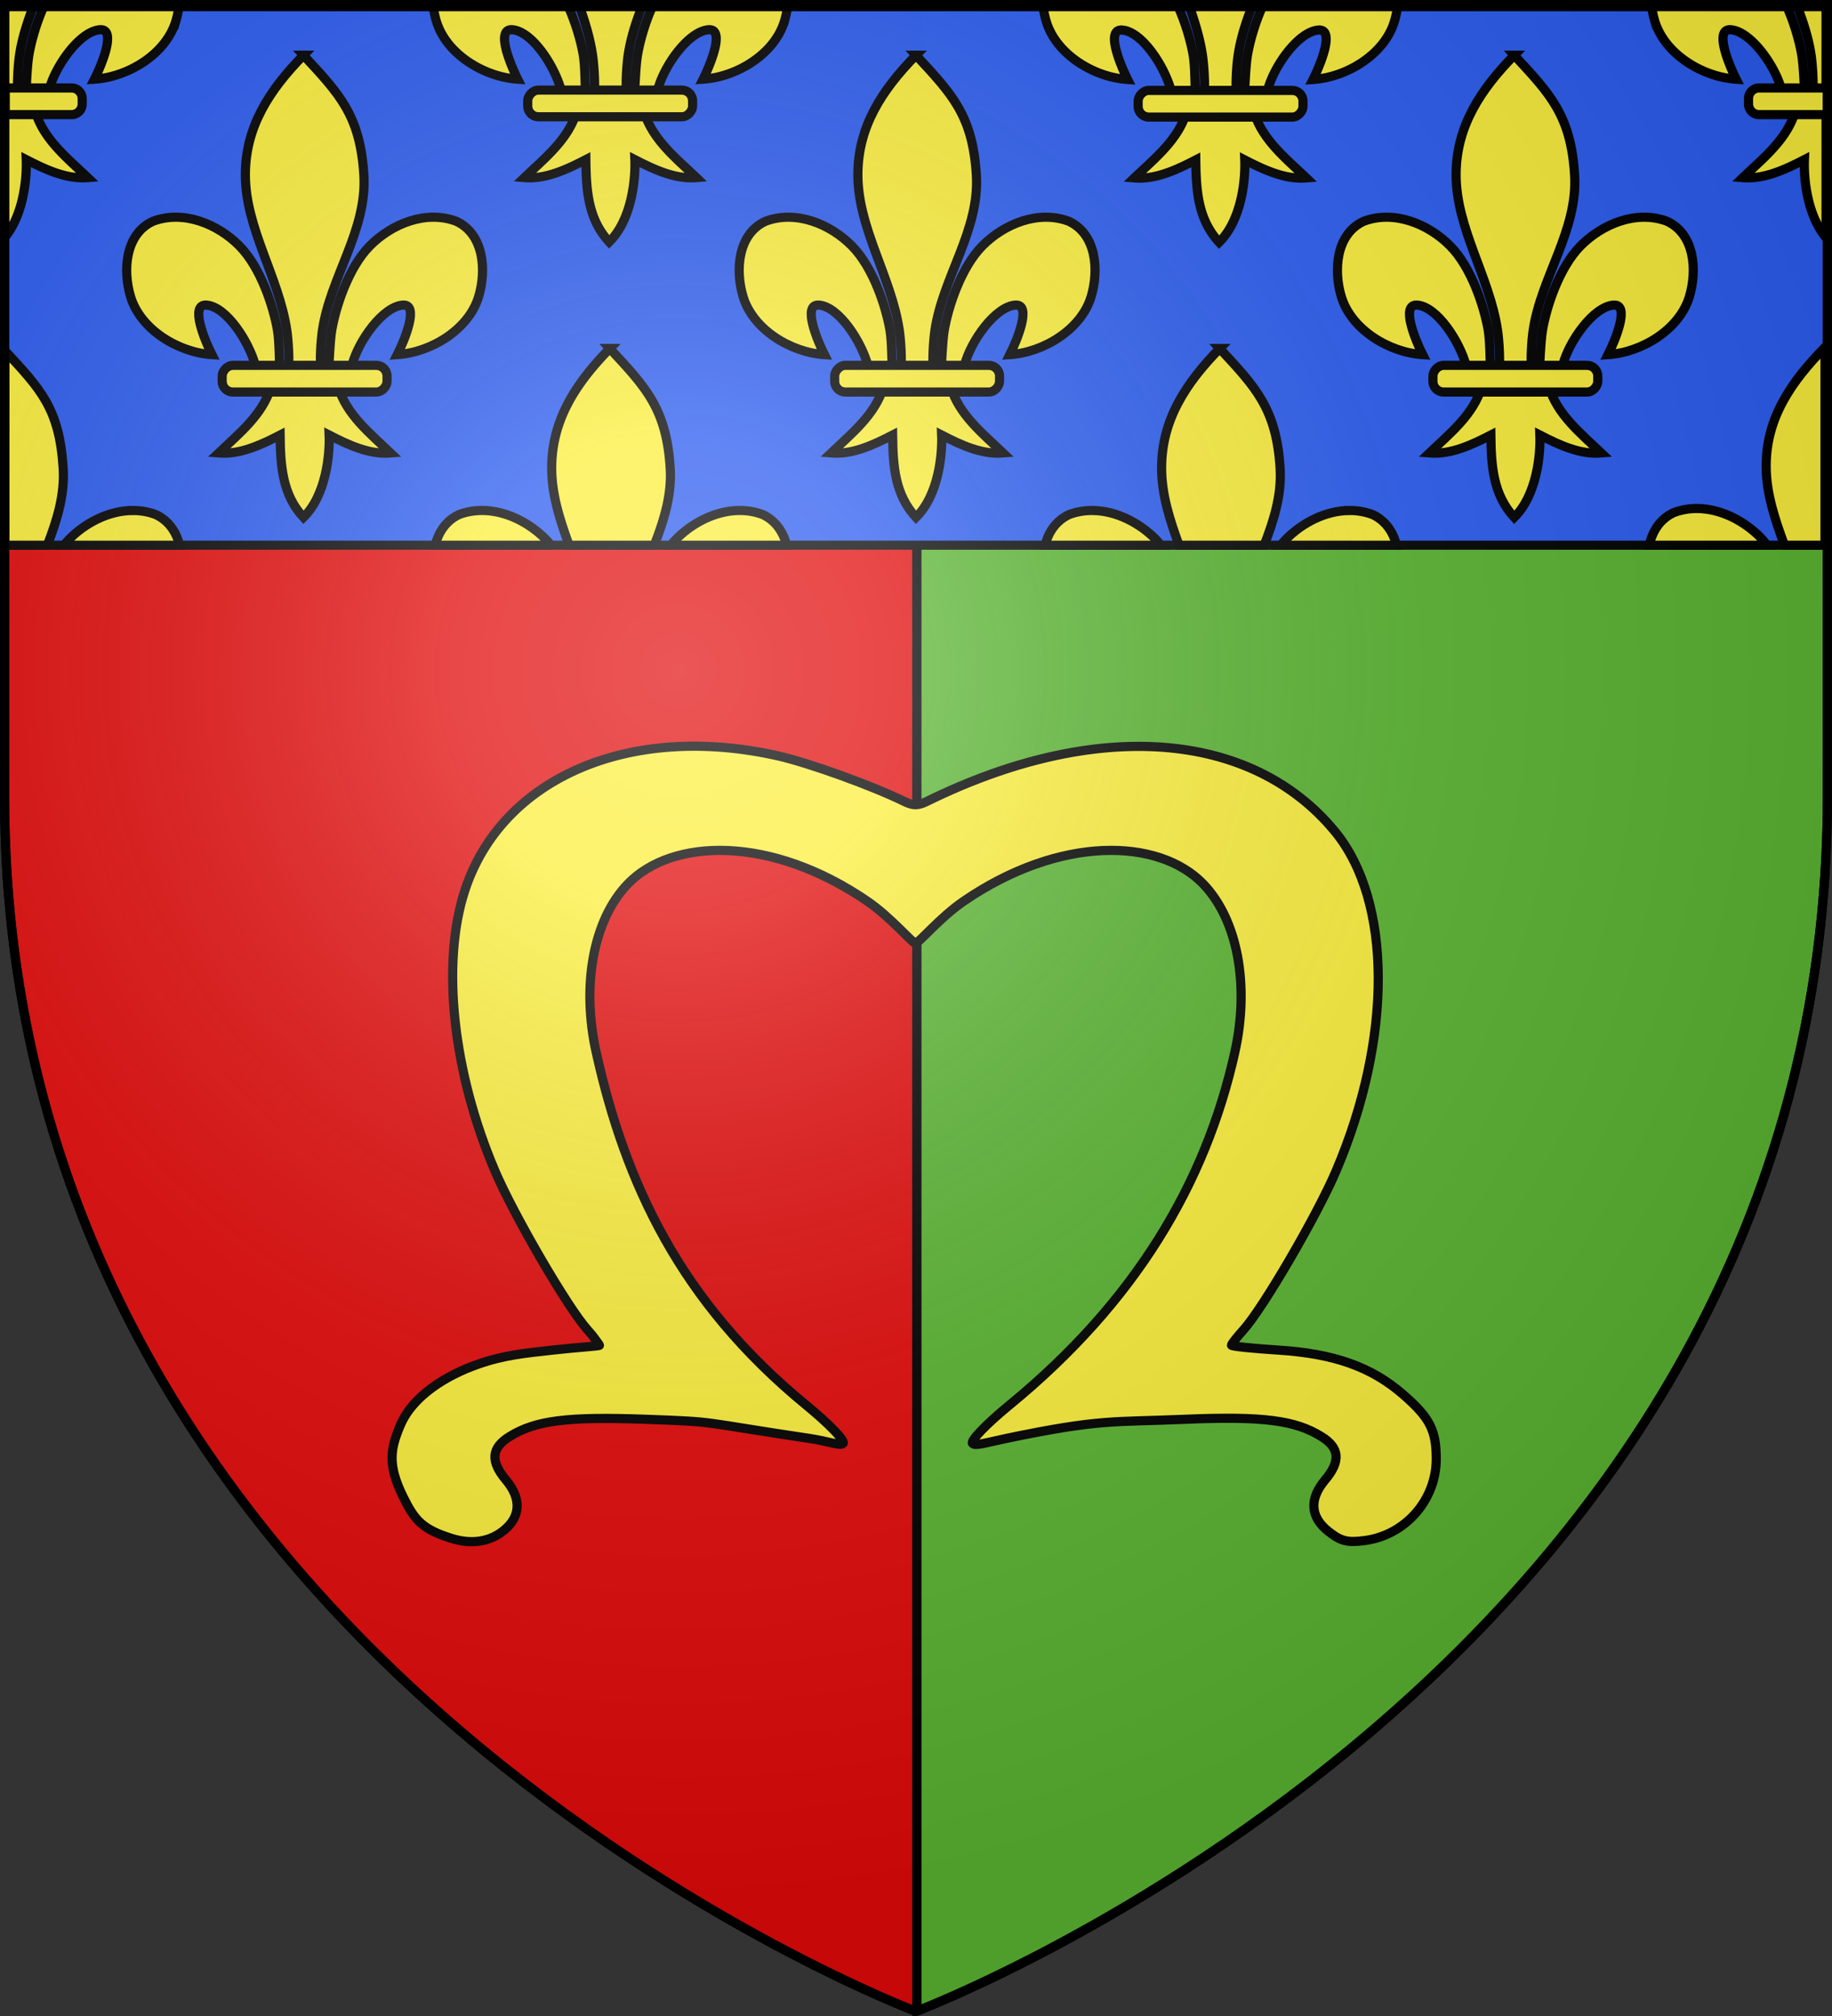
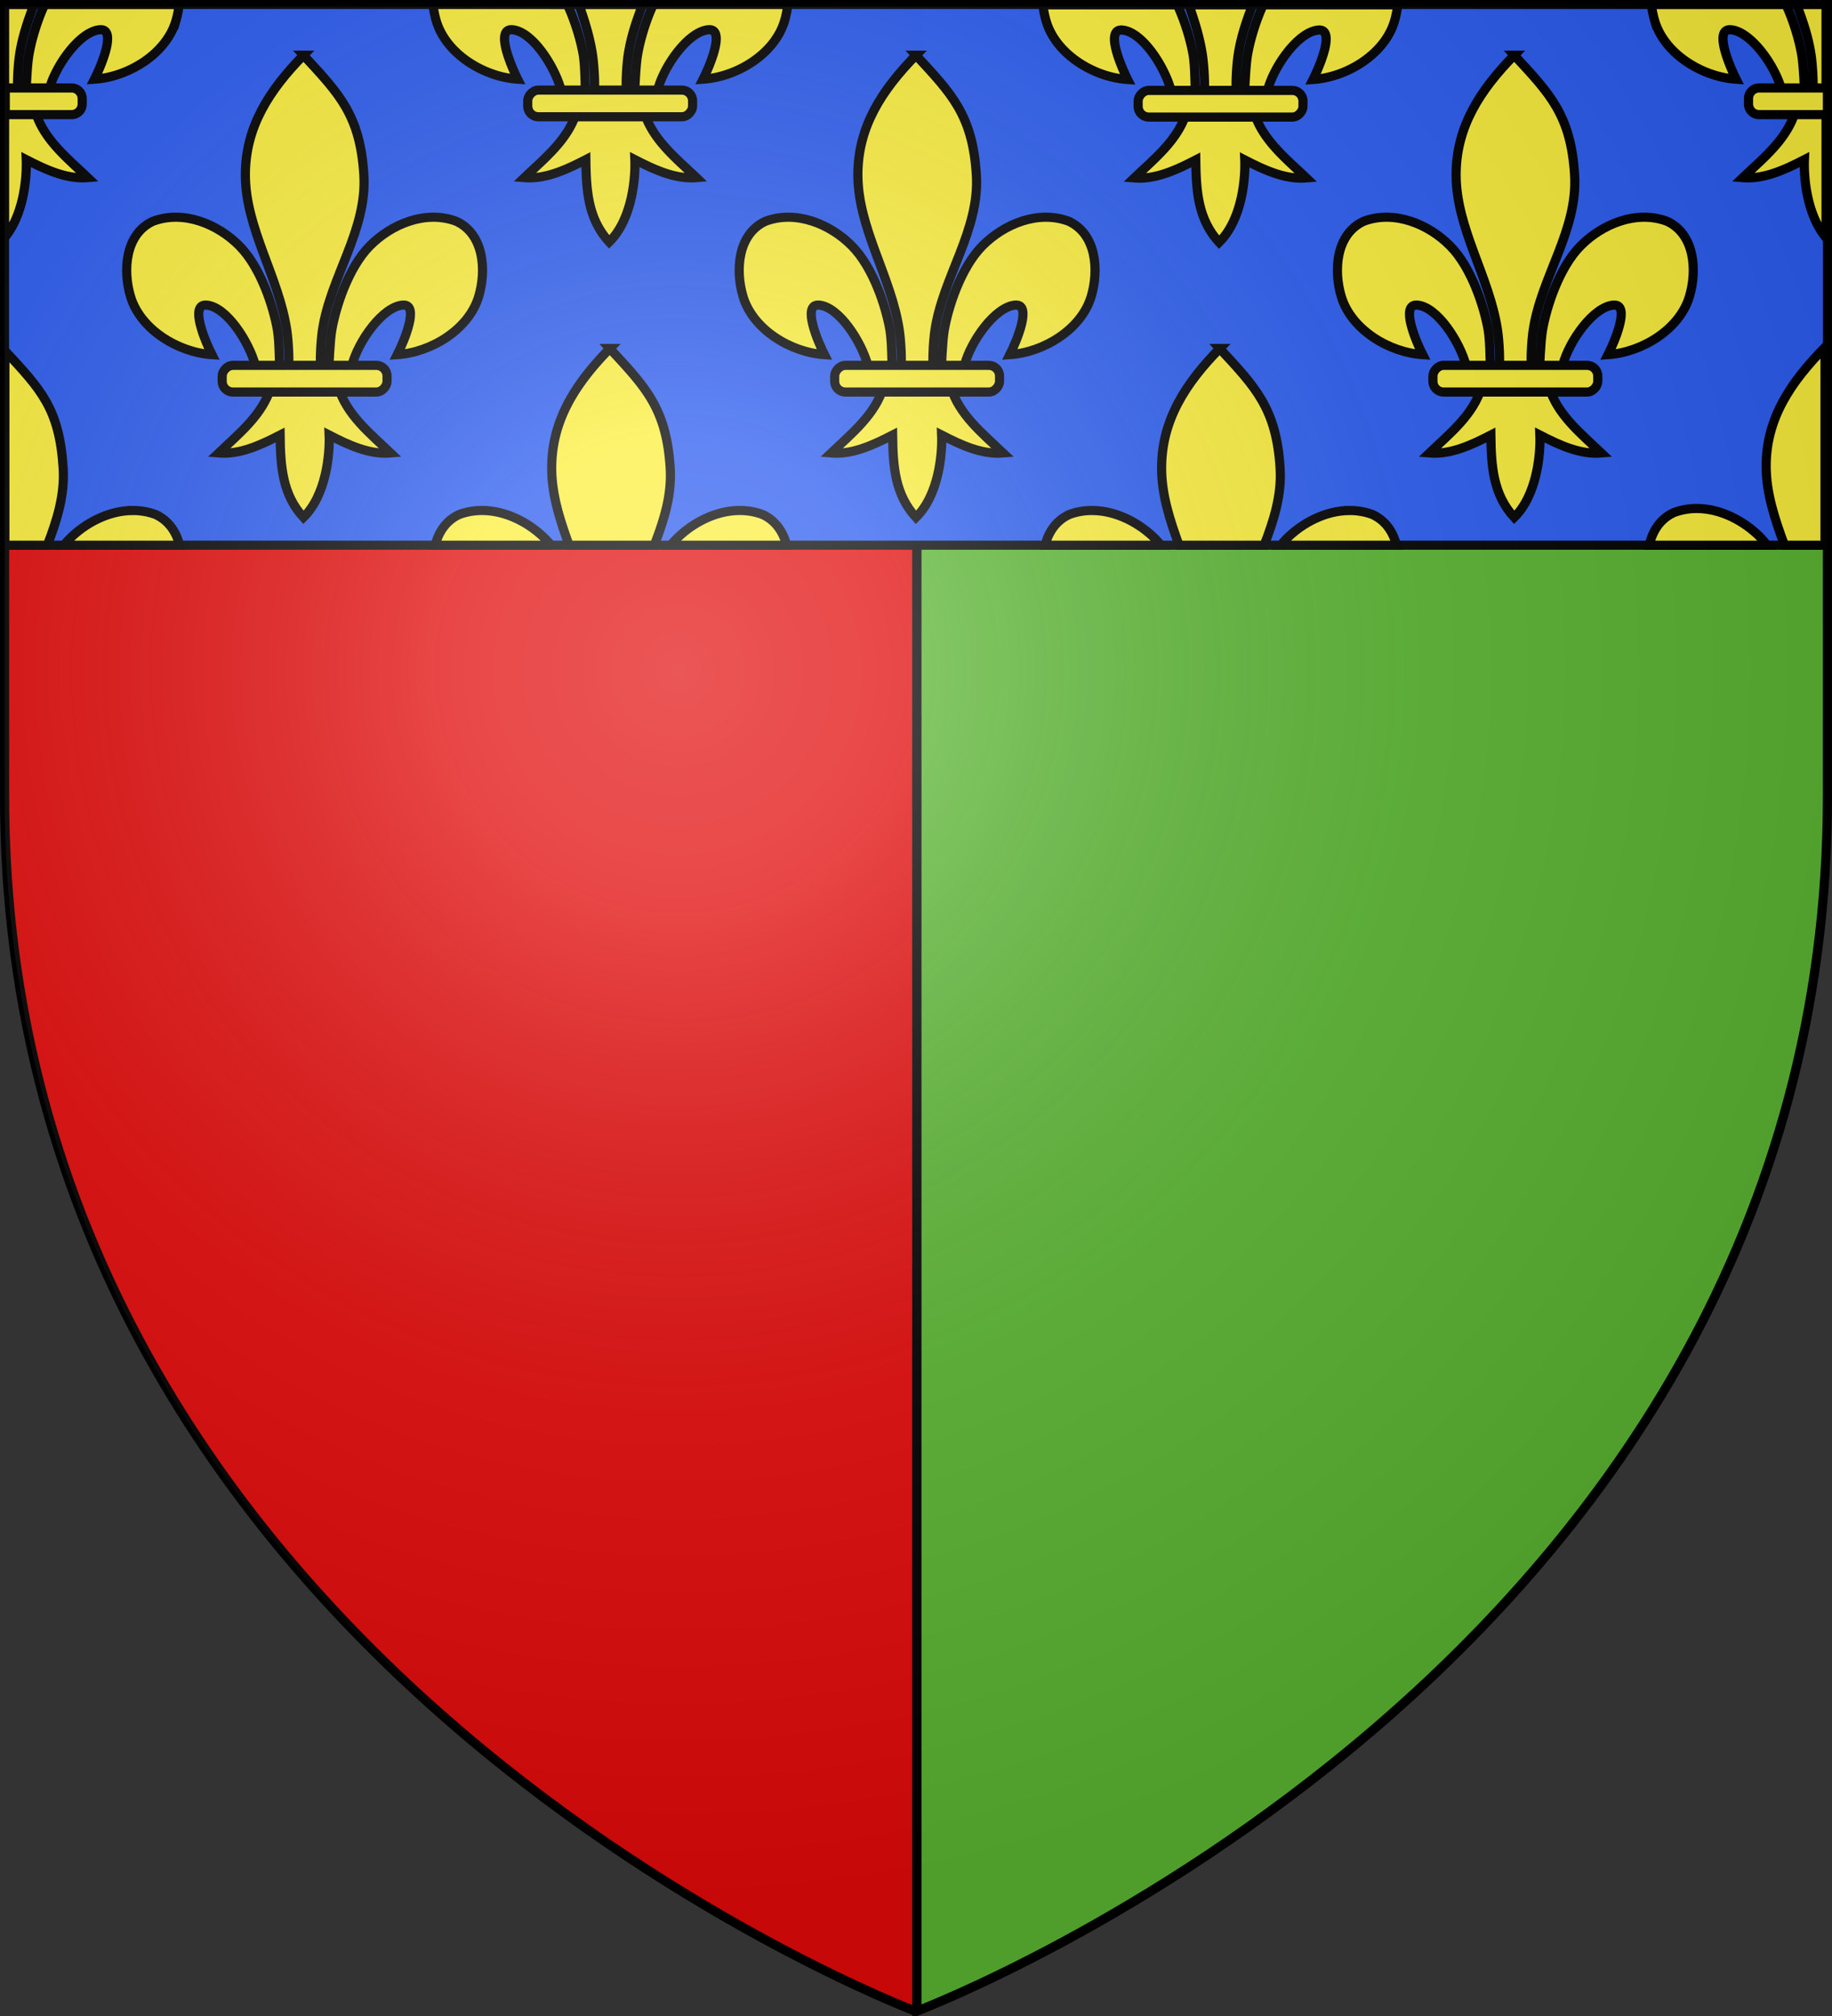
<svg xmlns="http://www.w3.org/2000/svg" xmlns:xlink="http://www.w3.org/1999/xlink" width="600" height="660" version="1.0">
  <rect width="100%" height="100%" fill="#333333" stroke="none" />
  <desc>Flag of Canton of Valais (Wallis)</desc>
  <defs>
    <radialGradient xlink:href="#a" id="b" cx="221.445" cy="226.331" r="300" fx="221.445" fy="226.331" gradientTransform="matrix(1.353 0 0 1.349 -77.63 -85.747)" gradientUnits="userSpaceOnUse" />
    <linearGradient id="a">
      <stop offset="0" style="stop-color:#fff;stop-opacity:.314" />
      <stop offset=".19" style="stop-color:#fff;stop-opacity:.251" />
      <stop offset=".6" style="stop-color:#6b6b6b;stop-opacity:.125" />
      <stop offset="1" style="stop-color:#000;stop-opacity:.125" />
    </linearGradient>
  </defs>
  <g style="display:inline">
    <path d="M300.25 2.188v656.218C302.988 657.37 598.5 544.85 598.5 260.72V2.188z" style="fill:#5ab532;fill-opacity:1;fill-rule:evenodd;stroke:#000;stroke-width:3;stroke-linecap:butt;stroke-linejoin:miter;stroke-miterlimit:4;stroke-dasharray:none;stroke-opacity:1" />
    <path d="M1.5 2.188v258.53C1.5 546.17 300 658.5 300 658.5l.25-.094V2.188z" style="fill:#e20909;fill-rule:evenodd;stroke:#000;stroke-width:3;stroke-linecap:butt;stroke-linejoin:miter;stroke-opacity:1" />
    <g transform="translate(-620 -.029)">
      <path d="M621.484 1.484h597.032v177.032H621.484z" style="opacity:.99;fill:#2b5df2;fill-opacity:1;stroke:#000;stroke-width:2.968;stroke-linecap:butt;stroke-linejoin:miter;stroke-miterlimit:4;stroke-dasharray:none;stroke-opacity:1;display:inline" />
      <path d="M1217.719 113.688c-11.099 11.343-19.31 23.173-19.282 39 .016 8.906 2.877 17.376 6 25.843h13.282zm-41.875 52.812c-2.57-.02-5.154.406-7.657 1.344-4.553 2.1-7.014 6.108-8.03 10.687h38.593c-.72-.934-1.455-1.82-2.25-2.625-5.312-5.379-12.946-9.344-20.656-9.406zM621.594 114.813v63.718H635.5c3.128-8.101 5.733-16.286 5.188-25.187-1.202-19.607-7.397-25.895-19.094-38.531zm41.718 52.343c-7.71.062-15.344 4.028-20.656 9.406-.604.612-1.19 1.28-1.75 1.97h37.938c-1.104-4.305-3.54-8.064-7.875-10.063-2.502-.938-5.086-1.333-7.657-1.313zM1019.469 114.125c-11.099 11.343-19.06 23.392-19.032 39.219.016 8.685 2.689 16.93 5.72 25.187h27.874c3.128-8.101 5.765-16.286 5.219-25.187-1.202-19.607-8.084-26.583-19.781-39.219zm-41.657 53.031c-2.57-.02-5.122.375-7.625 1.313-4.335 1.999-6.802 5.756-7.906 10.062h37.938c-.56-.688-1.115-1.357-1.719-1.969-5.312-5.379-12.977-9.344-20.687-9.406zm84.032 0c-7.71.062-15.345 4.028-20.657 9.406-.604.612-1.158 1.28-1.718 1.97h37.906c-1.104-4.305-3.54-8.064-7.875-10.063-2.502-.938-5.086-1.333-7.656-1.313z" style="fill:#fcef3c;fill-opacity:1;fill-rule:evenodd;stroke:#000;stroke-width:2.996;stroke-linecap:butt;stroke-linejoin:miter;stroke-miterlimit:4;stroke-dasharray:none;stroke-opacity:1;display:inline" />
      <path d="M719.389 18.105c11.697 12.637 18.575 19.606 19.776 39.213 1.113 18.144-10.969 33.314-13.573 50.864-.494 3.329-.918 10.124-.471 12.88.33 2.04 1.346 8.275 2.456.56.229-1.586.392-9.547 1.092-13.589 1.275-7.365 5.36-20.315 12.444-27.49 7.082-7.172 18.305-11.824 28.313-8.073 9.068 4.182 9.925 15.991 7.345 24.627-3.231 10.815-15.58 18.3-26.65 19.034 2.193-4.336 7.444-16.71 1.75-16.22-6.593.569-14.477 11.778-16.53 19.467-.773 2.895-.46 7.391-4.6 7.206 2.73 9.217 10.434 15.315 17.184 21.75-7.037.584-13.998-2.726-20.137-5.878.26 6.319-.968 19.668-8.4 26.957-6.897-7.506-7.525-16.66-7.654-26.957-6.14 3.152-13.1 6.462-20.137 5.877 6.75-6.434 14.454-12.532 17.184-21.75-4.14.186-4.388-4.029-5.162-6.925-2.052-7.689-9.376-19.178-15.967-19.747-5.695-.49-.444 11.884 1.75 16.22-11.071-.734-23.42-8.22-26.651-19.034-2.58-8.636-1.723-20.445 7.345-24.627 10.008-3.751 21.23.9 28.313 8.073 7.085 7.175 11.168 20.125 12.444 27.49.7 4.042.583 11.442.81 13.028 1.11 7.715 2.408 2.041 2.738 0 .446-2.755.023-9.55-.471-12.879-2.604-17.55-13.542-33.337-13.574-50.864-.027-15.827 7.934-27.87 19.033-39.213z" style="fill:#fcef3c;fill-opacity:1;fill-rule:evenodd;stroke:#000;stroke-width:2.996;stroke-linecap:butt;stroke-linejoin:miter;stroke-miterlimit:4;stroke-dasharray:none;stroke-opacity:1;display:inline" />
      <rect width="53.995" height="8.73" x="-746.759" y="119.643" rx="3.496" ry="3.494" style="fill:#fcef3c;fill-opacity:1;fill-rule:evenodd;stroke:#000;stroke-width:2.996;stroke-linejoin:round;stroke-miterlimit:4;stroke-dasharray:none;stroke-opacity:1;display:inline" transform="scale(-1 1)" />
      <path d="M919.992 18.105c11.697 12.637 18.575 19.606 19.777 39.213 1.112 18.144-10.97 33.314-13.574 50.864-.494 3.329-.917 10.124-.471 12.88.33 2.04 1.347 8.275 2.457.56.228-1.586.391-9.547 1.091-13.589 1.276-7.365 5.36-20.315 12.445-27.49 7.082-7.172 18.304-11.824 28.312-8.073 9.068 4.182 9.925 15.991 7.345 24.627-3.231 10.815-15.58 18.3-26.65 19.034 2.194-4.336 7.444-16.71 1.75-16.22-6.592.569-14.477 11.778-16.53 19.467-.773 2.895-.46 7.391-4.6 7.206 2.73 9.217 10.434 15.315 17.184 21.75-7.036.584-13.997-2.726-20.137-5.878.26 6.319-.967 19.668-8.399 26.957-6.898-7.506-7.526-16.66-7.655-26.957-6.14 3.152-13.1 6.462-20.137 5.877 6.75-6.434 14.455-12.532 17.184-21.75-4.14.186-4.388-4.029-5.161-6.925-2.053-7.689-9.376-19.178-15.968-19.747-5.695-.49-.444 11.884 1.75 16.22-11.071-.734-23.42-8.22-26.65-19.034-2.58-8.636-1.724-20.445 7.344-24.627 10.008-3.751 21.23.9 28.313 8.073 7.085 7.175 11.169 20.125 12.444 27.49.7 4.042.583 11.442.811 13.028 1.11 7.715 2.407 2.041 2.737 0 .447-2.755.023-9.55-.471-12.879-2.604-17.55-13.542-33.337-13.573-50.864-.028-15.827 7.934-27.87 19.032-39.213z" style="fill:#fcef3c;fill-opacity:1;fill-rule:evenodd;stroke:#000;stroke-width:2.996;stroke-linecap:butt;stroke-linejoin:miter;stroke-miterlimit:4;stroke-dasharray:none;stroke-opacity:1;display:inline" />
      <rect width="53.995" height="8.73" x="-947.362" y="119.643" rx="3.496" ry="3.494" style="fill:#fcef3c;fill-opacity:1;fill-rule:evenodd;stroke:#000;stroke-width:2.996;stroke-linejoin:round;stroke-miterlimit:4;stroke-dasharray:none;stroke-opacity:1;display:inline" transform="scale(-1 1)" />
      <path d="M1115.92 18.105c11.697 12.637 18.575 19.606 19.776 39.213 1.113 18.144-10.969 33.314-13.573 50.864-.494 3.329-.918 10.124-.471 12.88.33 2.04 1.346 8.275 2.456.56.228-1.586.392-9.547 1.092-13.589 1.275-7.365 5.36-20.315 12.444-27.49 7.082-7.172 18.305-11.824 28.313-8.073 9.068 4.182 9.925 15.991 7.345 24.627-3.231 10.815-15.58 18.3-26.65 19.034 2.193-4.336 7.444-16.71 1.75-16.22-6.593.569-14.477 11.778-16.53 19.467-.773 2.895-.46 7.391-4.6 7.206 2.73 9.217 10.434 15.315 17.184 21.75-7.037.584-13.998-2.726-20.137-5.878.26 6.319-.968 19.668-8.4 26.957-6.898-7.506-7.525-16.66-7.654-26.957-6.14 3.152-13.1 6.462-20.137 5.877 6.75-6.434 14.454-12.532 17.184-21.75-4.14.186-4.388-4.029-5.162-6.925-2.052-7.689-9.376-19.178-15.967-19.747-5.695-.49-.445 11.884 1.749 16.22-11.07-.734-23.419-8.22-26.65-19.034-2.58-8.636-1.723-20.445 7.345-24.627 10.008-3.751 21.23.9 28.313 8.073 7.085 7.175 11.168 20.125 12.444 27.49.7 4.042.582 11.442.81 13.028 1.11 7.715 2.408 2.041 2.738 0 .446-2.755.023-9.55-.471-12.879-2.604-17.55-13.542-33.337-13.574-50.864-.027-15.827 7.934-27.87 19.033-39.213z" style="fill:#fcef3c;fill-opacity:1;fill-rule:evenodd;stroke:#000;stroke-width:2.996;stroke-linecap:butt;stroke-linejoin:miter;stroke-miterlimit:4;stroke-dasharray:none;stroke-opacity:1;display:inline" />
      <rect width="53.995" height="8.73" x="-1143.289" y="119.643" rx="3.496" ry="3.494" style="fill:#fcef3c;fill-opacity:1;fill-rule:evenodd;stroke:#000;stroke-width:2.996;stroke-linejoin:round;stroke-miterlimit:4;stroke-dasharray:none;stroke-opacity:1;display:inline" transform="scale(-1 1)" />
      <path d="M761.808 1.498c.204 1.88.58 3.714 1.093 5.428 3.231 10.815 15.585 18.295 26.656 19.029-2.194-4.336-7.443-16.682-1.748-16.19 6.591.568 13.896 12.057 15.95 19.746.772 2.896 1.01 7.11 5.15 6.925-2.73 9.217-10.418 15.31-17.168 21.743 7.037.585 13.993-2.743 20.133-5.896.129 10.298.749 19.447 7.647 26.953 7.431-7.29 8.656-20.634 8.396-26.953 6.14 3.153 13.127 6.48 20.163 5.896-6.75-6.434-14.468-12.526-17.198-21.743 4.14.186 3.815-4.31 4.588-7.206 2.053-7.689 9.951-18.897 16.543-19.466 5.695-.49.446 11.855-1.748 16.19 11.07-.733 23.425-8.213 26.656-19.028a30.6 30.6 0 0 0 1.092-5.428h-44.04c-2.703 5.852-4.406 12.073-5.15 16.377-.7 4.042-.865 12.015-1.093 13.601-1.11 7.715-2.136 1.48-2.466-.561-.446-2.756-.026-9.555.468-12.884.845-5.693 2.679-11.158 4.744-16.533h-20.88c1.923 5.402 3.624 10.883 4.463 16.533.493 3.329.945 10.128.499 12.884-.33 2.04-1.637 7.714-2.747 0-.228-1.587-.111-8.998-.811-13.04-.746-4.304-2.48-10.525-5.182-16.377z" style="fill:#fcef3c;fill-opacity:1;fill-rule:evenodd;stroke:#000;stroke-width:2.996;stroke-linecap:butt;stroke-linejoin:miter;stroke-miterlimit:4;stroke-dasharray:none;stroke-opacity:1;display:inline" />
      <rect width="53.995" height="8.73" x="-846.831" y="29.529" rx="3.496" ry="3.494" style="fill:#fcef3c;fill-opacity:1;fill-rule:evenodd;stroke:#000;stroke-width:2.996;stroke-linejoin:round;stroke-miterlimit:4;stroke-dasharray:none;stroke-opacity:1;display:inline" transform="scale(-1 1)" />
      <path d="M961.564 1.598c.204 1.88.58 3.714 1.093 5.428 3.231 10.815 15.585 18.295 26.656 19.029-2.194-4.336-7.443-16.682-1.748-16.19 6.591.568 13.896 12.057 15.95 19.746.773 2.895 1.01 7.11 5.15 6.925-2.73 9.217-10.418 15.31-17.168 21.743 7.037.585 13.993-2.743 20.133-5.896.129 10.297.749 19.447 7.647 26.953 7.431-7.29 8.656-20.634 8.396-26.953 6.14 3.153 13.127 6.48 20.163 5.896-6.75-6.434-14.468-12.526-17.198-21.743 4.14.186 3.815-4.31 4.589-7.206 2.052-7.689 9.95-18.897 16.542-19.466 5.695-.49.446 11.855-1.748 16.19 11.07-.733 23.425-8.213 26.656-19.028a30.6 30.6 0 0 0 1.092-5.428h-44.04c-2.703 5.852-4.406 12.072-5.15 16.377-.7 4.042-.865 12.014-1.093 13.601-1.11 7.714-2.136 1.48-2.466-.561-.446-2.756-.026-9.555.468-12.884.845-5.693 2.679-11.158 4.745-16.533h-20.882c1.924 5.402 3.625 10.882 4.464 16.533.493 3.329.945 10.128.499 12.884-.33 2.04-1.637 7.714-2.747 0-.228-1.587-.111-8.998-.811-13.04-.746-4.305-2.479-10.525-5.182-16.377z" style="fill:#fcef3c;fill-opacity:1;fill-rule:evenodd;stroke:#000;stroke-width:2.996;stroke-linecap:butt;stroke-linejoin:miter;stroke-miterlimit:4;stroke-dasharray:none;stroke-opacity:1;display:inline" />
      <rect width="53.995" height="8.73" x="-1046.742" y="29.629" rx="3.496" ry="3.494" style="fill:#fcef3c;fill-opacity:1;fill-rule:evenodd;stroke:#000;stroke-width:2.996;stroke-linejoin:round;stroke-miterlimit:4;stroke-dasharray:none;stroke-opacity:1;display:inline" transform="scale(-1 1)" />
      <path d="M1218.051 1.5v76.335c-6.282-7.493-7.329-19.616-7.085-25.549-6.14 3.153-13.127 6.48-20.163 5.896 6.75-6.434 14.468-12.526 17.198-21.743-4.14.186-3.815-4.31-4.588-7.206-2.053-7.689-9.951-18.897-16.543-19.466-5.695-.491-.446 11.855 1.748 16.19-11.07-.733-23.424-8.214-26.656-19.029a30.6 30.6 0 0 1-1.092-5.427h44.04c2.703 5.852 4.406 12.072 5.151 16.377.7 4.042.864 12.014 1.092 13.601 1.11 7.714 2.136 1.48 2.466-.561.447-2.756.026-9.555-.468-12.884-.845-5.693-2.679-11.159-4.744-16.533z" style="fill:#fcef3c;fill-opacity:1;fill-rule:evenodd;stroke:#000;stroke-width:2.996;stroke-linecap:butt;stroke-linejoin:miter;stroke-miterlimit:4;stroke-dasharray:none;stroke-opacity:1;display:inline" />
      <path d="M1218.502 28.827v8.735h-22.348a3.487 3.487 0 0 1-3.496-3.494v-1.747a3.487 3.487 0 0 1 3.496-3.494z" style="fill:#fcef3c;fill-opacity:1;fill-rule:evenodd;stroke:#000;stroke-width:2.996;stroke-linejoin:round;stroke-miterlimit:4;stroke-dasharray:none;stroke-opacity:1;display:inline" />
      <path d="M621.498 1.5v76.335c6.282-7.493 7.329-19.616 7.085-25.549 6.14 3.153 13.127 6.48 20.163 5.896-6.75-6.434-14.468-12.526-17.198-21.743 4.14.186 3.815-4.31 4.589-7.206 2.052-7.689 9.95-18.897 16.542-19.466 5.695-.491.446 11.855-1.748 16.19 11.07-.733 23.425-8.214 26.656-19.029a30.6 30.6 0 0 0 1.092-5.427h-44.04c-2.703 5.852-4.405 12.072-5.15 16.377-.7 4.042-.865 12.014-1.093 13.601-1.11 7.714-2.136 1.48-2.466-.561-.446-2.756-.026-9.555.468-12.884.845-5.693 2.68-11.159 4.744-16.533z" style="fill:#fcef3c;fill-opacity:1;fill-rule:evenodd;stroke:#000;stroke-width:2.996;stroke-linecap:butt;stroke-linejoin:miter;stroke-miterlimit:4;stroke-dasharray:none;stroke-opacity:1;display:inline" />
      <path d="M621.72 28.827v8.735h21.704a3.487 3.487 0 0 0 3.496-3.494v-1.747a3.487 3.487 0 0 0-3.496-3.494z" style="fill:#fcef3c;fill-opacity:1;fill-rule:evenodd;stroke:#000;stroke-width:2.996;stroke-linejoin:miter;stroke-miterlimit:4;stroke-dasharray:none;stroke-opacity:1;display:inline" />
      <path d="M819.719 114.125c-11.099 11.343-19.06 23.392-19.032 39.219.016 8.685 2.689 16.93 5.72 25.187h27.874c3.128-8.101 5.765-16.286 5.219-25.187-1.202-19.607-8.084-26.583-19.781-39.219zm-41.657 53.031c-2.57-.02-5.154.375-7.656 1.313-4.335 1.999-6.771 5.756-7.875 10.062h37.938a28 28 0 0 0-1.75-1.969c-5.312-5.379-12.946-9.344-20.657-9.406zm84.032 0c-7.71.062-15.345 4.027-20.657 9.406a27 27 0 0 0-1.75 1.97h37.938c-1.104-4.305-3.54-8.064-7.875-10.063-2.502-.938-5.086-1.333-7.656-1.313z" style="fill:#fcef3c;fill-opacity:1;fill-rule:evenodd;stroke:#000;stroke-width:2.996;stroke-linecap:butt;stroke-linejoin:miter;stroke-miterlimit:4;stroke-dasharray:none;stroke-opacity:1;display:inline" />
    </g>
  </g>
  <g style="fill:#fcef3c;fill-opacity:1;stroke:#000;stroke-width:4.749;stroke-miterlimit:4;stroke-dasharray:none;stroke-opacity:1">
-     <path d="M140.389 702.04c-16.008-4.862-19.901-9.386-26.062-21.854-8.243-16.68-6.493-24.991-1.405-36.97 6.53-15.376 24.25-25.967 40.283-31.532 13.752-4.773 24.253-5.679 38.913-7.319 13.248-1.482 24.548-2.064 24.193-2.53-2.273-2.986-2.788-4.14-6.197-7.897-10.156-11.195-38.176-59.076-48.044-82.097-21.932-51.17-28.03-107.276-15.752-144.952 19.064-58.503 85.656-87.122 162.533-69.852 16.054 3.607 49 15.453 65.586 23.583 4.58 2.245 7.152 2.245 11.732 0 87.546-42.911 168.413-36.994 211.795 15.497 29.818 36.078 30.048 106.951.571 175.724-9.867 23.021-37.887 70.902-48.044 82.097-3.408 3.756-6.196 7.31-6.196 7.896s11.391 1.726 24.192 2.531c28.994 1.824 48.405 8.631 64.965 23.017 13.832 12.017 17.134 18.433 17.134 33.295 0 21.266-16.118 39.527-37.264 42.22-8.992 1.146-12.237.322-18.696-4.748-9.454-7.42-10.064-16.747-1.741-26.61 8.195-9.713 7.61-16.583-1.915-22.463-13.498-8.334-29.965-10.634-70.97-8.908-37.271 1.568-43.747-.263-92.373 9.855-10.586 2.203-16.502 4.165-17.772 2.552-1.072-1.362 7.482-10.178 19.01-19.592 65.748-53.692 102.009-115.003 117.146-182.499 7.827-34.896 1.479-68.716-16.362-87.176-23.091-23.893-74.431-25.182-124.4 8.945-12.168 8.31-23.394 21.722-24.946 21.722s-12.778-13.411-24.947-21.722c-49.968-34.127-101.308-32.838-124.4-8.945-17.84 18.46-24.188 52.28-16.362 87.176 15.138 67.496 43.399 128.807 109.147 182.5 11.528 9.413 20.082 18.229 19.01 19.59-1.27 1.614-7.077-.962-17.772-2.55-58.572-8.698-45.91-8.458-84.373-9.856-41.015-1.491-57.472.574-70.97 8.908-9.525 5.88-10.11 12.75-1.915 22.463 8.202 9.72 7.705 19.196-1.38 26.327-7.107 5.577-16.017 7.01-25.952 4.173" style="fill:#fcef3c;fill-opacity:1;stroke:#000;stroke-width:4.749;stroke-linecap:round;stroke-linejoin:round;stroke-miterlimit:4;stroke-dasharray:none;stroke-opacity:1" transform="matrix(.631 0 0 .633 59.868 59.424)" />
-   </g>
+     </g>
  <path d="M300 658.5s298.5-112.32 298.5-397.772V2.176H1.5v258.552C1.5 546.18 300 658.5 300 658.5" style="opacity:1;fill:url(#b);fill-opacity:1;fill-rule:evenodd;stroke:none;stroke-width:1px;stroke-linecap:butt;stroke-linejoin:miter;stroke-opacity:1" />
-   <path d="M300 658.5S1.5 546.18 1.5 260.728V2.176h597v258.552C598.5 546.18 300 658.5 300 658.5z" style="opacity:1;fill:none;fill-opacity:1;fill-rule:evenodd;stroke:#000;stroke-width:3;stroke-linecap:butt;stroke-linejoin:miter;stroke-miterlimit:4;stroke-dasharray:none;stroke-opacity:1" />
</svg>